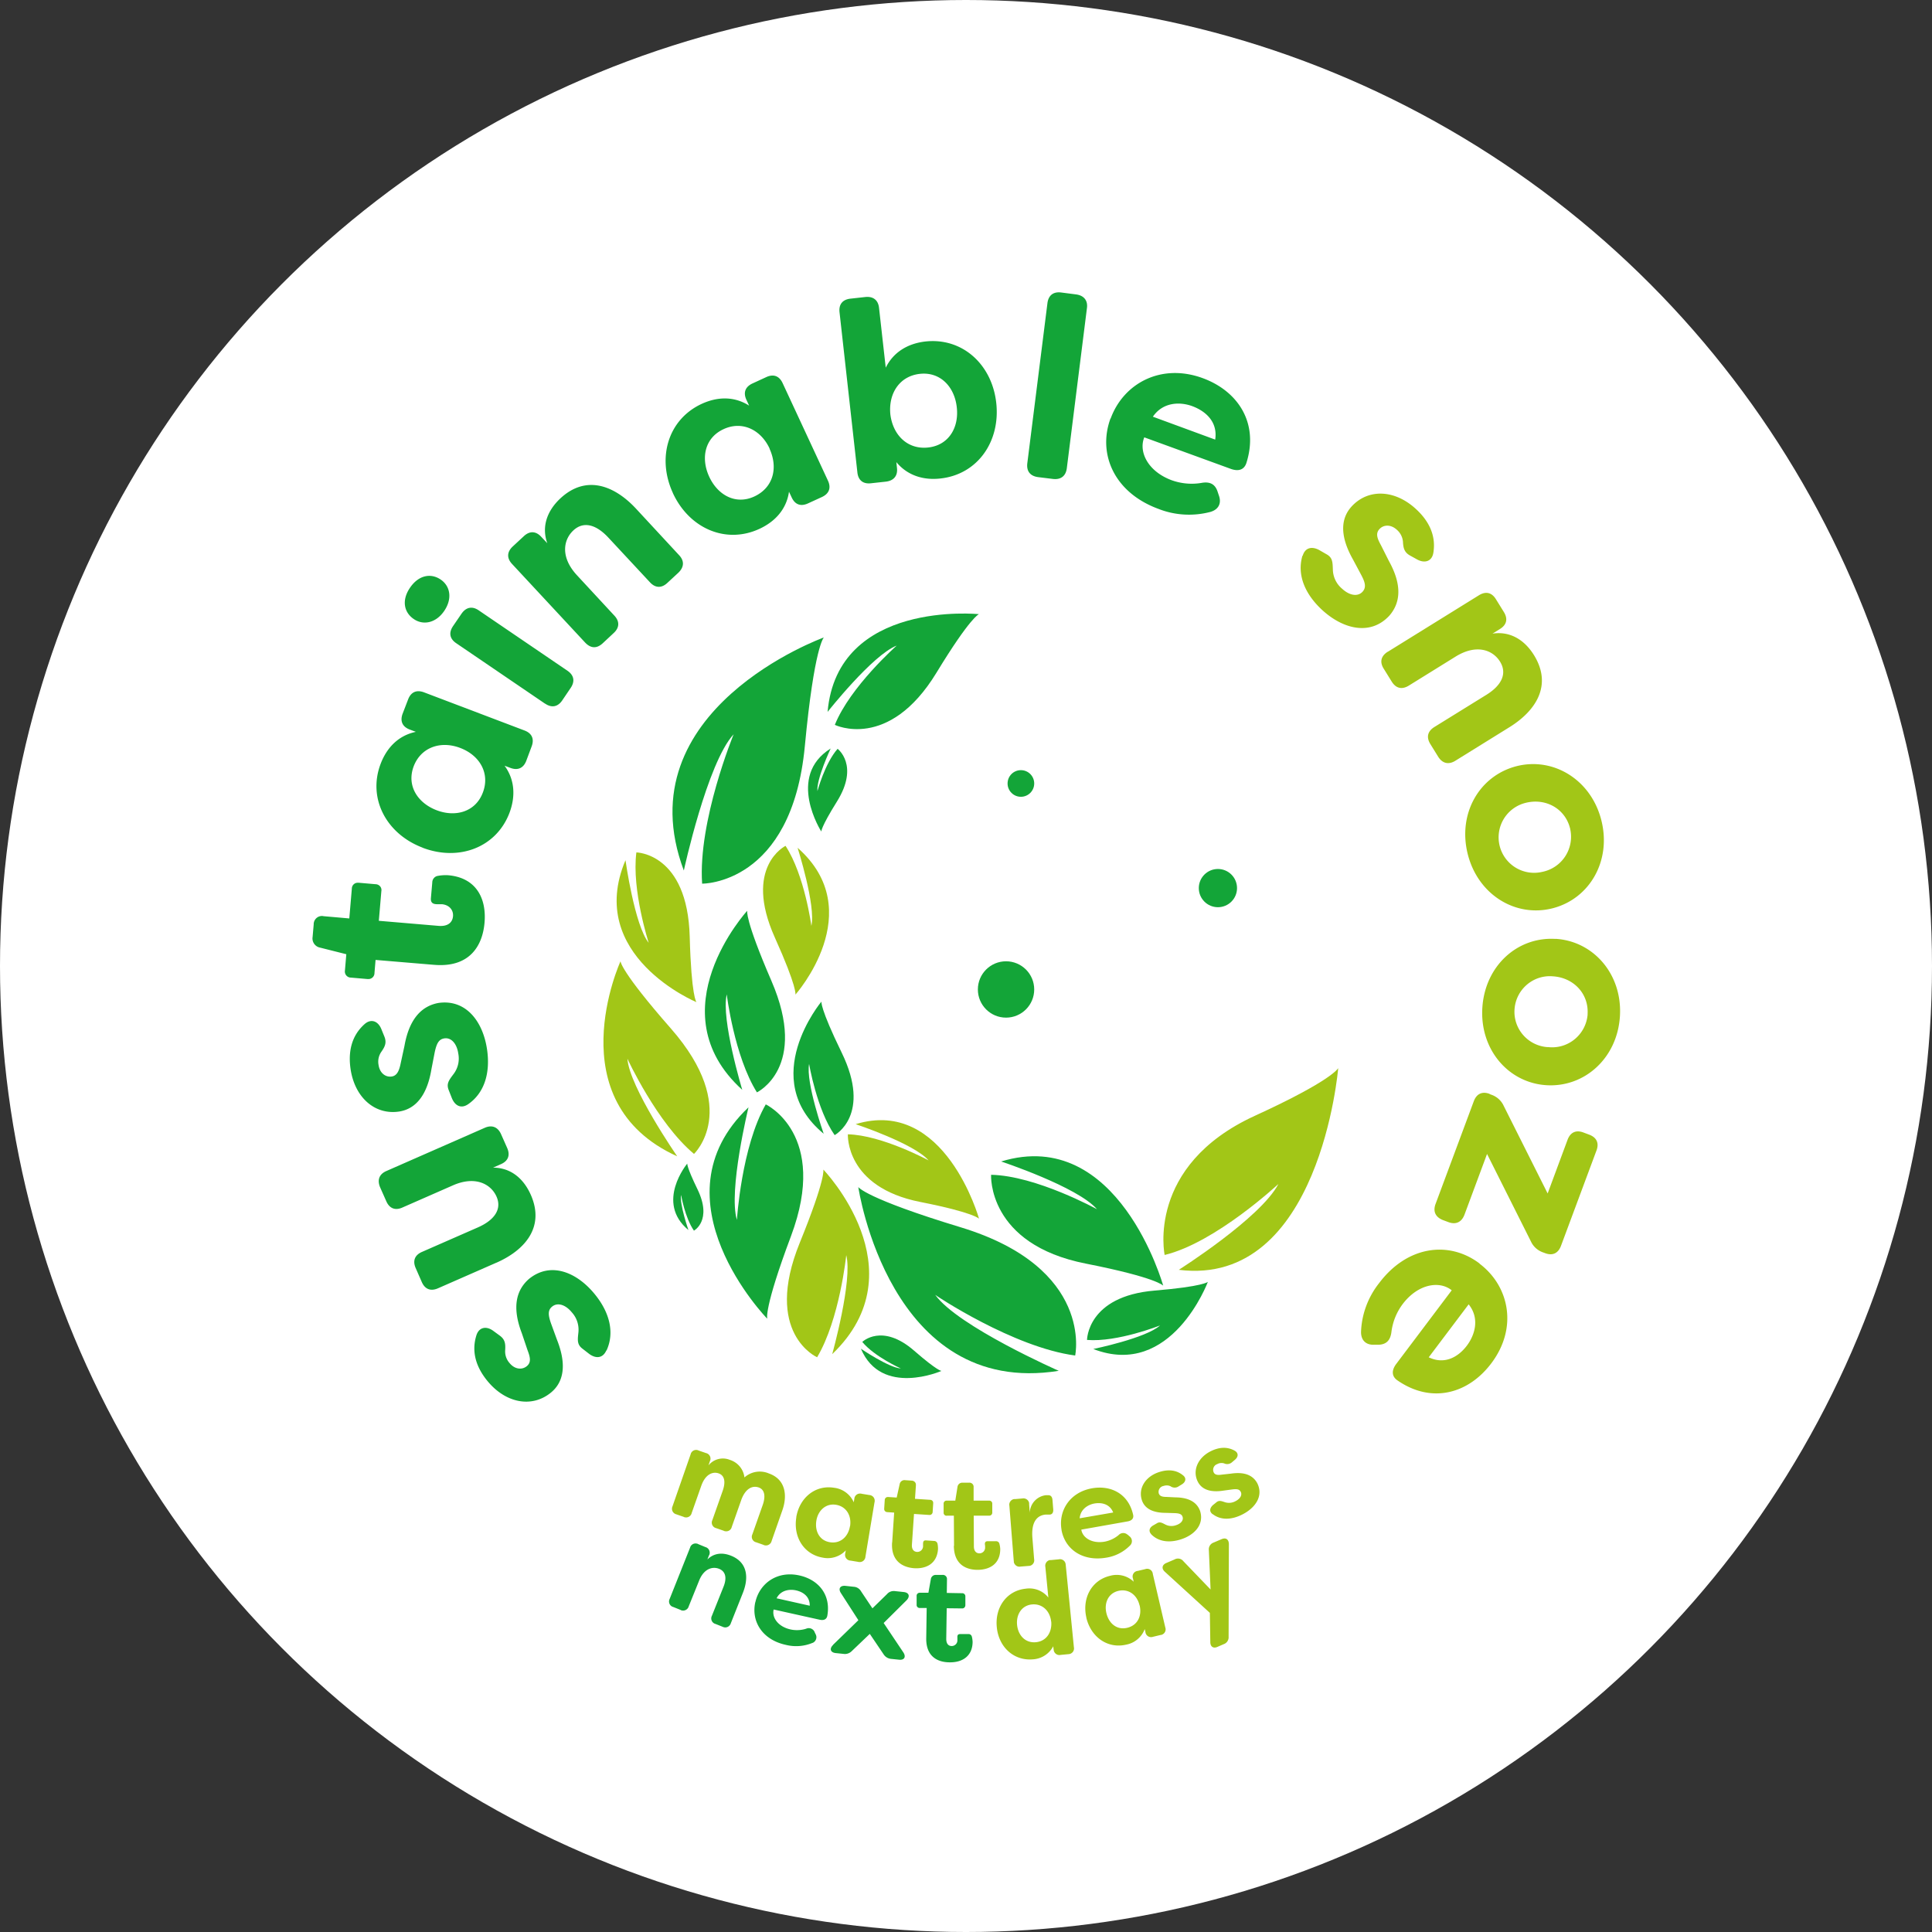
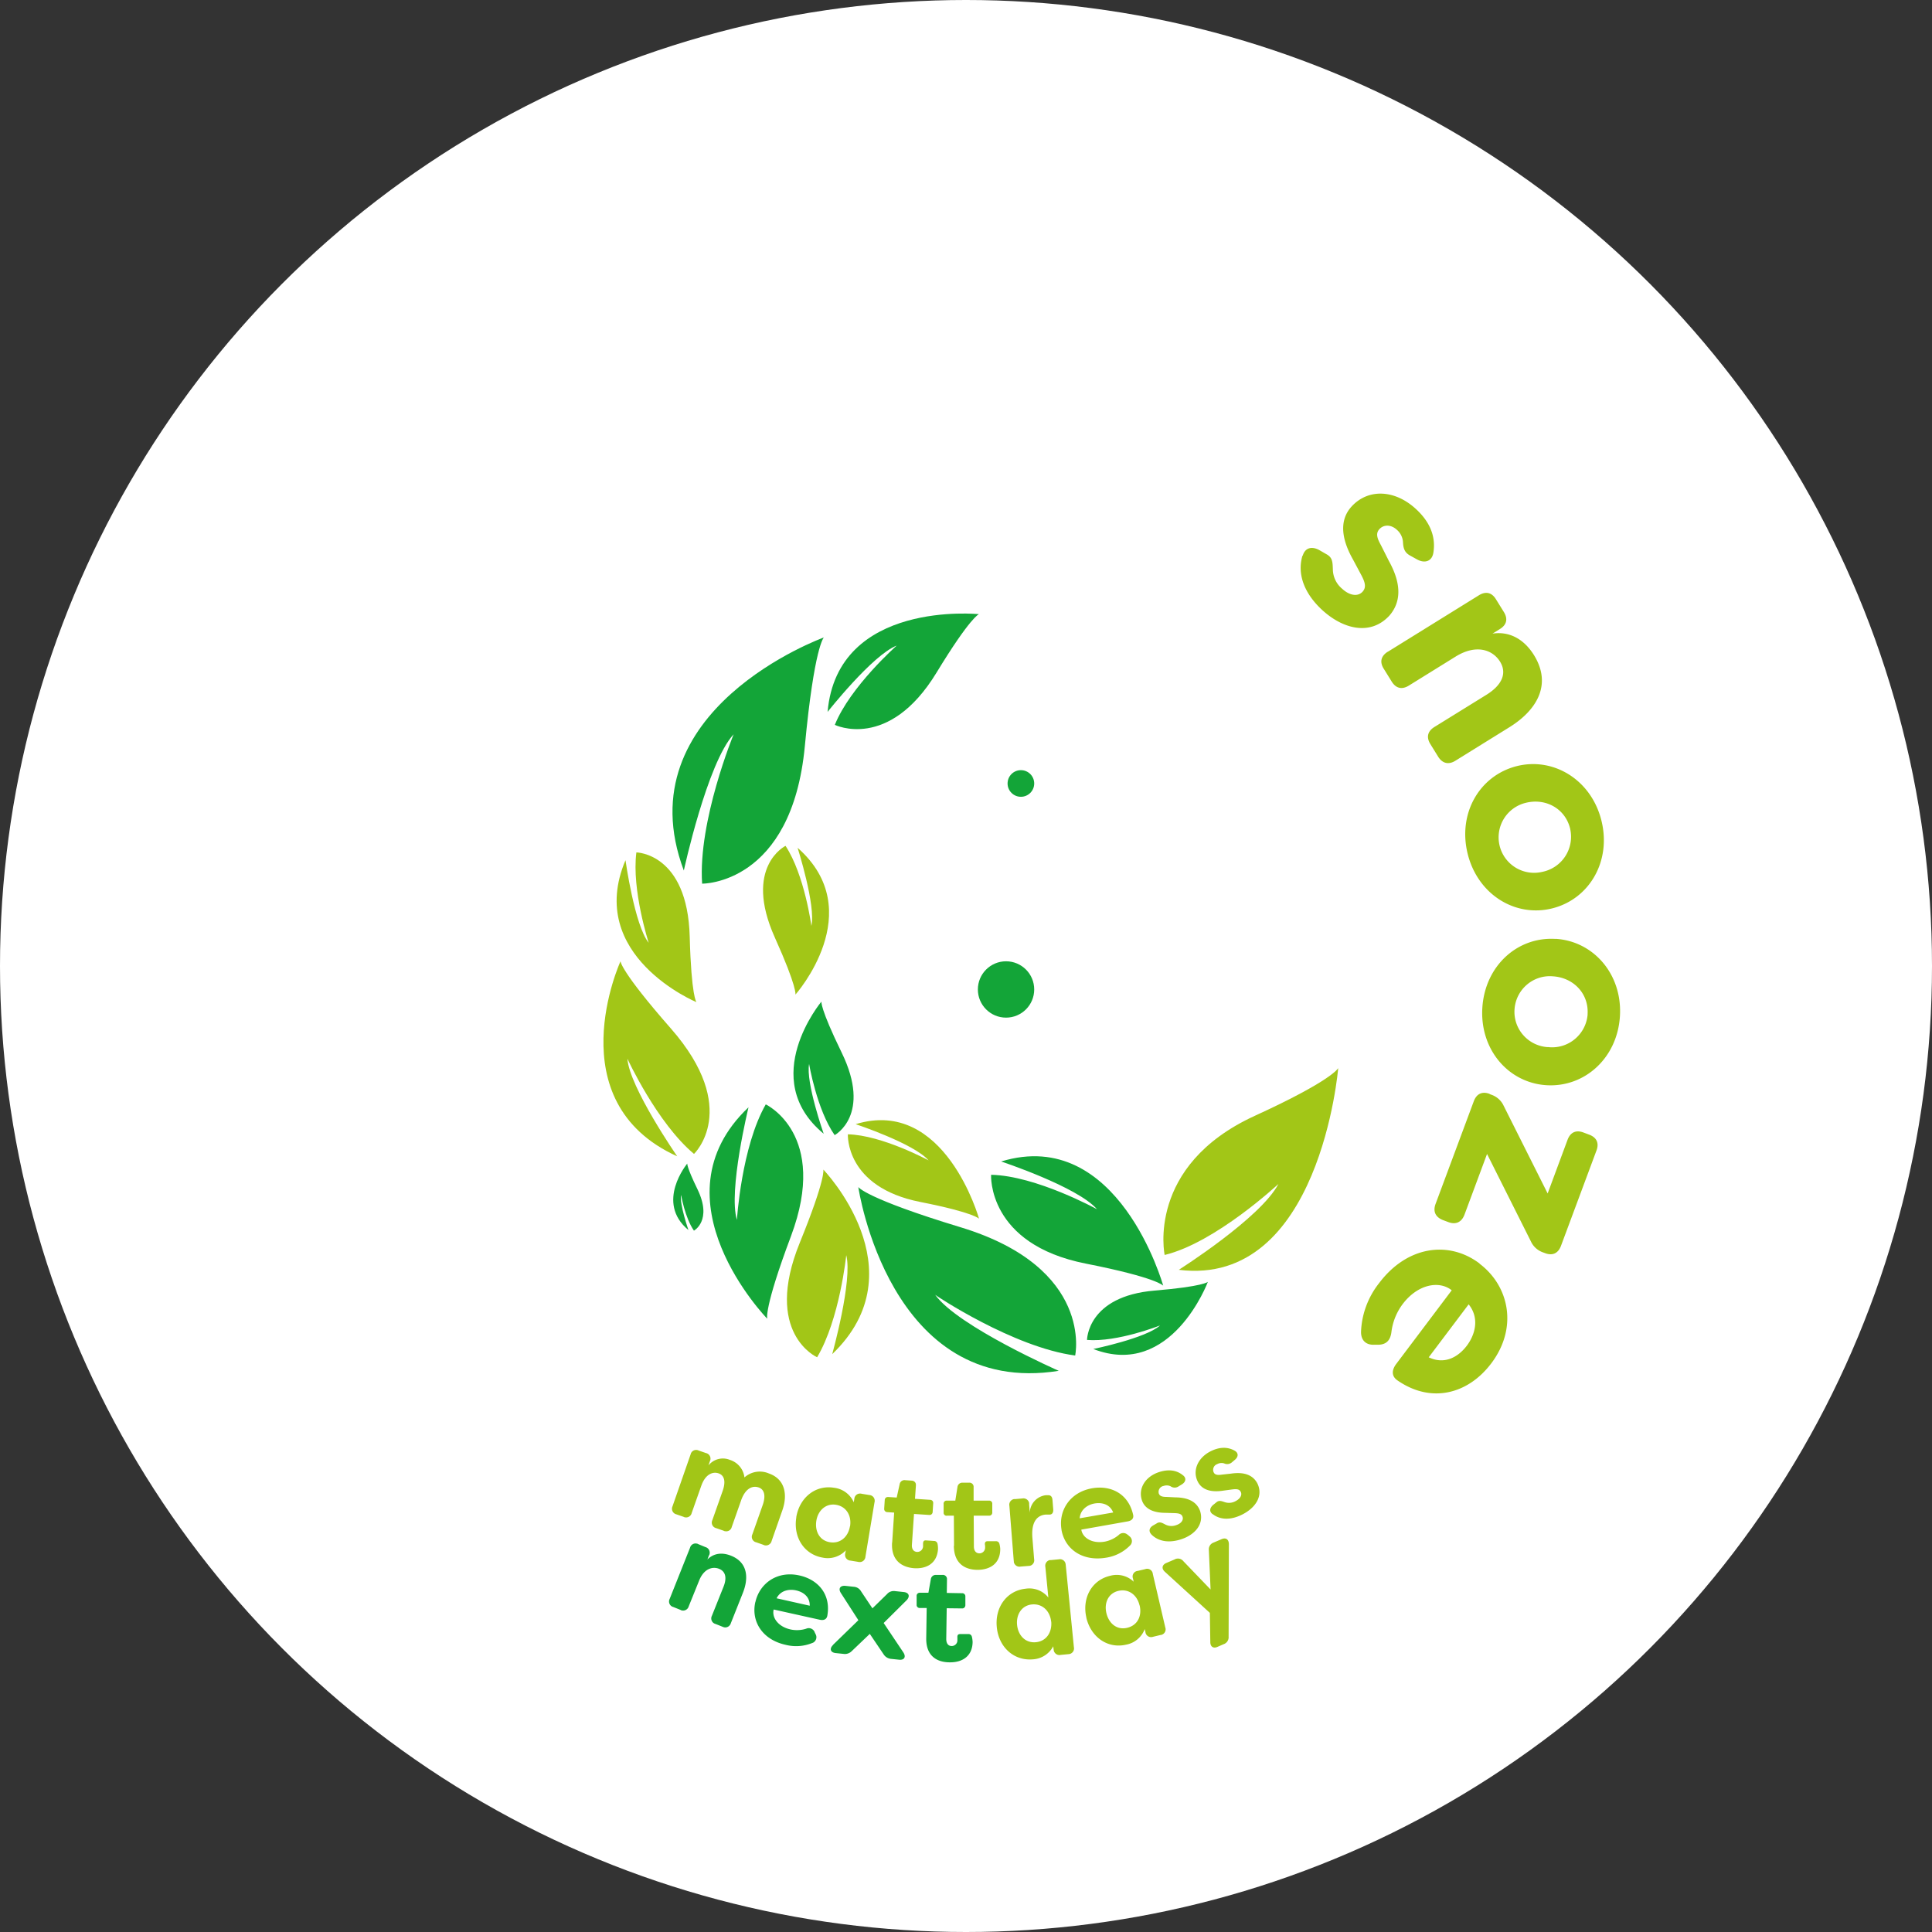
<svg xmlns="http://www.w3.org/2000/svg" viewBox="0 0 213.28 213.28">
  <rect x="0" y="0" width="213.28" height="213.28" fill="#333333" stroke="none" />
  <circle cx="106.64" cy="106.64" r="106.64" fill="#fff" />
-   <path d="M66.93 149.09c-.39.87-1.16.91-1.89.37l-.71-.55c-.64-.47-.57-.97-.48-1.8.09-.81-.17-1.63-.72-2.23-.7-.86-1.58-1.13-2.18-.64-.48.39-.45.92-.12 1.86l.65 1.78c.58 1.47 1.38 4.19-.67 5.86-2.11 1.72-5 1.15-7-1.29-1.19-1.45-1.8-3.14-1.23-5 .28-.96 1.12-1.1 1.89-.52l.67.49c.62.44.67.91.63 1.61a1.93 1.93 0 0 0 .48 1.44c.57.7 1.37.78 1.9.35s.37-1.03.08-1.79l-.62-1.84c-1.14-2.96-.57-4.82.78-6 2.37-1.94 5.26-.78 7.26 1.67 1.64 2 2.22 4.24 1.31 6.22h-.03zm-12.13-9.7l-6.45 2.83c-.8.35-1.44.11-1.79-.7l-.67-1.53c-.35-.8-.11-1.44.7-1.79l6.16-2.7c1.87-.82 2.67-2.04 2.06-3.41s-2.33-2.33-4.82-1.23l-5.56 2.44c-.8.36-1.44.11-1.79-.7l-.67-1.51c-.35-.81-.12-1.47.69-1.82l10.86-4.77c.8-.35 1.45-.08 1.8.72l.67 1.51c.35.8.11 1.44-.7 1.79l-.86.38c1.8 0 3.3 1.03 4.18 3.03 1.55 3.56-.68 6.09-3.82 7.47h0zm-3.11-17.5c-.78.54-1.46.19-1.81-.67l-.33-.84c-.31-.73 0-1.12.51-1.8.5-.65.69-1.48.53-2.28-.16-1.1-.78-1.78-1.53-1.67-.62.09-.86.56-1.07 1.53l-.36 1.86c-.26 1.56-.98 4.3-3.59 4.69-2.69.39-4.88-1.58-5.34-4.7-.27-1.85.07-3.62 1.52-4.93.73-.67 1.52-.37 1.88.53l.31.76c.3.7.11 1.13-.29 1.71-.31.43-.43.96-.33 1.48.13.9.77 1.38 1.45 1.28.62-.09.84-.7 1-1.49l.41-1.89c.55-3.12 2-4.42 3.75-4.74 3.03-.44 4.92 2.03 5.37 5.15.37 2.56-.28 4.77-2.08 6.02zm-3.78-15.38l-6.45-.54-.12 1.44a.66.66 0 0 1-.66.67h-.11l-1.84-.16a.67.67 0 0 1-.66-.68c0-.04 0-.08.01-.12l.15-1.78-2.9-.73a1.03 1.03 0 0 1-.82-1.18l.12-1.38a.91.91 0 0 1 .87-.93.75.75 0 0 1 .21.02l2.85.25.28-3.28c0-.36.27-.65.63-.66h.14l1.84.16c.35 0 .65.27.66.62 0 .05 0 .1-.01.14l-.28 3.28 6.59.56c1.07.09 1.54-.41 1.6-1.06.06-.73-.46-1.26-1.22-1.33h-.51c-.51 0-.75-.18-.71-.67l.15-1.72c0-.37.26-.69.63-.74.37-.07.74-.09 1.12-.07 3.14.27 4.25 2.61 4.02 5.24-.21 2.46-1.57 4.99-5.58 4.65h0zm-1.27-12.94c-4-1.52-6.07-5.44-4.62-9.25.69-1.81 1.98-3.13 3.89-3.53l-.67-.25c-.82-.31-1.1-.93-.79-1.76l.6-1.56c.31-.82.93-1.1 1.76-.79l11.09 4.21c.82.31 1.1.93.79 1.76l-.59 1.58c-.31.82-.94 1.1-1.76.79l-.64-.24c1.14 1.55 1.22 3.41.54 5.21-1.45 3.81-5.57 5.38-9.6 3.84h0zm4.17-11c-2.17-.83-4.34-.07-5.14 2.02-.81 2.15.44 4.05 2.52 4.85s4.3.2 5.11-1.94c.81-2.1-.31-4.1-2.49-4.93h0zm-5.13-14.23c-1.08-.73-1.37-2.07-.41-3.47s2.31-1.62 3.38-.89 1.3 2.12.39 3.46-2.31 1.62-3.36.9zm14.49 9.34l-9.8-6.67c-.73-.49-.85-1.16-.36-1.89l.93-1.36c.5-.73 1.18-.88 1.91-.38l9.8 6.67c.73.5.84 1.19.33 1.92l-.92 1.36c-.49.71-1.16.84-1.89.34h0zm4.43-6.74l-8.07-8.68c-.6-.64-.57-1.33.07-1.93l1.23-1.14c.64-.6 1.33-.57 1.92.07l.67.71c-.62-1.71-.13-3.48 1.44-4.95 2.87-2.67 6-1.39 8.34 1.12l4.77 5.15c.6.64.55 1.33-.09 1.94l-1.21 1.12c-.64.6-1.33.57-1.92-.07l-4.58-4.92c-1.39-1.5-2.78-1.83-3.88-.8s-1.45 2.94.4 4.94l4.13 4.46c.6.64.57 1.33-.07 1.92l-1.21 1.13c-.67.62-1.33.57-1.94-.07zm9.69-16.5c-1.8-3.89-.54-8.13 3.16-9.85 1.75-.81 3.6-.86 5.25.19l-.3-.64c-.37-.8-.13-1.44.67-1.81l1.52-.7c.8-.37 1.44-.13 1.81.67l5 10.76c.37.8.13 1.44-.67 1.81l-1.53.7c-.8.37-1.44.14-1.81-.67l-.29-.62c-.27 1.91-1.51 3.29-3.26 4.1-3.71 1.72-7.75-.04-9.56-3.95h.01zm10.67-4.92c-.98-2.11-3.06-3.09-5.09-2.14-2.08.96-2.52 3.2-1.58 5.24s2.93 3.15 5 2.18 2.63-3.15 1.66-5.27h.01zm13.99 1.47l.07.67c.1.87-.36 1.41-1.23 1.51l-1.64.18c-.87.1-1.41-.33-1.5-1.2l-1.97-17.67c-.1-.88.33-1.41 1.2-1.51l1.63-.18c.87-.1 1.44.33 1.53 1.2l.74 6.6c.86-1.75 2.47-2.67 4.36-2.89 4.09-.46 7.37 2.52 7.84 6.78s-2.06 7.89-6.15 8.34c-1.89.22-3.67-.33-4.89-1.82h0zm6.67-6.05c-.25-2.23-1.81-3.91-4.06-3.67s-3.5 2.16-3.27 4.48c.29 2.31 1.92 3.9 4.18 3.65s3.42-2.2 3.15-4.46h0zm7.79 6.19l2.22-17.66c.11-.87.65-1.29 1.52-1.18l1.63.21c.87.11 1.33.67 1.21 1.52l-2.22 17.67c-.11.87-.67 1.29-1.55 1.18l-1.63-.2c-.87-.12-1.29-.66-1.18-1.54h0zm9.2-4.93c1.41-3.86 5.54-6.14 10.15-4.46 3.89 1.42 6.24 4.94 4.83 9.38-.26.78-.92.93-1.72.64l-9.55-3.48c-.65 1.61.41 3.77 3.04 4.74 1.07.38 2.22.48 3.33.28.86-.14 1.43.13 1.71.93l.16.48c.3.83-.02 1.53-.93 1.8-1.9.5-3.91.39-5.74-.33-4.9-1.8-6.73-6.07-5.3-9.98h.02zm11.54 2.33c.3-1.97-1.06-3.13-2.47-3.67s-3.3-.48-4.41 1.14l6.88 2.53z" fill="#13a538" />
  <path d="M143.81 61.35c.27-.91 1.02-1.06 1.82-.63l.78.45c.7.37.7.87.73 1.72a2.83 2.83 0 0 0 1.03 2.11c.81.75 1.72.89 2.24.33.42-.46.33-.98-.14-1.86l-.89-1.67c-.78-1.38-1.95-3.96-.16-5.9 1.85-2 4.79-1.84 7.1.3 1.38 1.27 2.22 2.86 1.92 4.78-.14 1-.96 1.24-1.8.78l-.72-.4c-.67-.35-.8-.81-.84-1.51a1.96 1.96 0 0 0-.67-1.36c-.67-.62-1.47-.58-1.93-.08s-.22 1.07.17 1.78l.87 1.73c1.54 2.77 1.23 4.69.06 6.04-2.08 2.25-5.1 1.51-7.42-.62-1.91-1.76-2.8-3.89-2.18-5.99h.03zm9.38 10.61l10.08-6.25c.75-.46 1.41-.31 1.87.44l.88 1.42c.46.75.31 1.41-.44 1.87l-.82.51c1.8-.28 3.44.54 4.58 2.37 2.06 3.33.21 6.15-2.71 7.96l-5.98 3.71c-.75.46-1.43.28-1.89-.46l-.86-1.39c-.46-.75-.31-1.41.44-1.88l5.72-3.54c1.74-1.07 2.33-2.38 1.54-3.67s-2.6-2-4.92-.56l-5.16 3.2c-.75.46-1.41.31-1.88-.44l-.88-1.42c-.47-.74-.32-1.4.43-1.88h0zm14.23 12.62c4.07-1.03 8.23 1.49 9.36 5.98s-1.31 8.67-5.39 9.71-8.23-1.49-9.36-5.98 1.29-8.66 5.39-9.71zm2.92 11.65a3.95 3.95 0 0 0 3-4.71c0-.03 0-.06-.02-.09-.54-2.15-2.67-3.36-4.9-2.8a3.92 3.92 0 0 0-2.87 4.74 3.92 3.92 0 0 0 4.74 2.87h.05zm1.38 7.41c4.19.25 7.39 3.91 7.11 8.53s-3.88 7.87-8.08 7.63-7.39-3.91-7.11-8.53 3.85-7.88 8.08-7.62h0zm-.74 11.96c2.17.2 4.08-1.4 4.28-3.57v-.1c.13-2.21-1.52-4-3.82-4.15-2.16-.19-4.05 1.41-4.24 3.57s1.41 4.05 3.57 4.24h.21zm-6.53 5.18l.16.06c.6.2 1.1.63 1.37 1.2l4.87 9.71 2.2-5.93c.31-.82.93-1.11 1.75-.8l.64.24c.82.31 1.11.93.8 1.75l-3.92 10.53c-.31.82-.93 1.11-1.75.8l-.19-.07c-.6-.2-1.1-.63-1.37-1.21l-4.85-9.67-2.49 6.7c-.31.82-.94 1.13-1.76.83l-.64-.24c-.81-.33-1.1-.95-.79-1.78l4.22-11.34c.31-.82.93-1.11 1.75-.8v.02zm-1.12 18.72c3.28 2.47 4.26 7.08 1.3 11-2.49 3.31-6.54 4.53-10.37 1.88-.67-.47-.63-1.15-.11-1.83l6.11-8.11c-1.35-1.09-3.73-.71-5.42 1.53a6.46 6.46 0 0 0-1.24 3.11c-.12.87-.54 1.33-1.39 1.37h-.51c-.88.04-1.46-.46-1.45-1.42.07-1.96.78-3.85 2-5.39 3.14-4.16 7.75-4.68 11.08-2.16v.02h0zm-5.6 10.34c1.8.86 3.31-.1 4.21-1.3s1.42-3.02.19-4.55l-4.41 5.85h0z" fill="#a2c617" />
  <path d="M118.69 149.65s2.12-9.67-12.62-14.16c-10.57-3.21-11.32-4.45-11.32-4.45s3.39 23.28 22.13 20.29c0 0-11.14-4.9-13.64-8.39 0 .03 8.6 5.79 15.45 6.7h0zm-34.15-27.73s7 3.28 2.78 14.54c-3.03 8.07-2.62 9.12-2.62 9.12s-12.82-13.16-2.07-23.34c0 0-2.25 9.23-1.28 12.43 0 0 .5-8.08 3.19-12.76h0zM120 147.93s0-4.84 7.48-5.46c5.37-.45 5.86-.96 5.86-.96s-4.02 10.76-12.65 7.41c0 0 5.82-1.19 7.37-2.6 0 0-4.7 1.87-8.06 1.6h0zm-10.59-18.24s-.45 7.67 10.49 9.81c7.84 1.55 8.51 2.43 8.51 2.43s-4.94-17.67-17.89-13.71c0 0 8.43 2.79 10.58 5.27 0 0-6.73-3.7-11.68-3.8h0z" fill="#13a538" />
  <path d="M93.6 125.22s-.33 5.83 8 7.47c5.97 1.18 6.48 1.85 6.48 1.85s-3.76-13.46-13.62-10.44c0 0 6.42 2.13 8.05 4 0 0-5.14-2.79-8.91-2.88zm-3.4 24.61s-5.98-2.63-1.91-12.64c2.92-7.18 2.6-8.08 2.6-8.08s10.69 11.07.98 20.38c0 0 2.28-8.16 1.55-10.93 0 0-.72 7.09-3.22 11.28h0zm38.37-11.29s-2.09-9.84 9.95-15.36c8.63-3.95 9.21-5.27 9.21-5.27s-2 24.21-17.6 22.27c0 0 9.05-5.73 11-9.48 0 0-6.93 6.48-12.56 7.84z" fill="#a2c617" />
  <path d="M92.14 125.31s4.14-2.21.77-9.12c-2.41-4.95-2.23-5.62-2.23-5.62s-7.11 8.5.25 14.59c0 0-2-5.69-1.61-7.71 0 0 .84 5.03 2.82 7.86zM76.6 135.86s2.08-1.11.39-4.59c-1.21-2.49-1.12-2.82-1.12-2.82s-3.57 4.28.13 7.34c0 0-1-2.86-.81-3.88 0 0 .42 2.52 1.42 3.95h0z" fill="#13a538" />
  <path d="M76.61 127.39s5.24-4.95-2.54-13.84c-5.59-6.37-5.57-7.43-5.57-7.43s-7.1 15.48 6.26 21.53c0 0-5.28-7.63-5.5-10.78 0 0 3.27 7.11 7.36 10.52h-.01z" fill="#a2c617" />
-   <path d="M95.19 148.14s2.17-2.13 5.74.98c2.56 2.23 3 2.22 3 2.22s-6.62 2.91-8.89-2.45c0 0 3.09 2.1 4.41 2.18 0 0-2.9-1.29-4.26-2.93h0zm-2.73-65.48s2.44 1.81-.07 5.83c-1.8 2.88-1.72 3.31-1.72 3.31s-3.91-6.08 1.03-9.17c0 0-1.59 3.38-1.46 4.7 0 0 .82-3.07 2.23-4.67h0zm-8.9 37.93s5.74-2.74 1.6-12.31c-2.97-6.86-2.67-7.74-2.67-7.74s-10.14 11.08-.55 19.77c0 0-2.37-7.83-1.71-10.54-.01 0 .83 6.84 3.33 10.82h0z" fill="#13a538" />
  <path d="M86.71 93.38s-4.67 2.31-1.18 10.1c2.51 5.58 2.28 6.32 2.28 6.32s8.19-9.2.24-16.21c0 0 2.03 6.39 1.52 8.62 0 0-.74-5.6-2.85-8.83h0zm-16.46.72s5.64.06 5.89 9.3c.18 6.62.74 7.23.74 7.23s-12.3-5.12-7.83-15.67c0 0 1 7.18 2.56 9.12 0-.02-1.89-5.83-1.36-9.97h0z" fill="#a2c617" />
  <g fill="#13a538">
    <path d="M77.51 97.55s9.9.15 11.34-15.2c1.04-11 2.1-11.98 2.1-11.98S68.82 78.34 75.49 96.1c0 0 2.58-11.89 5.5-15.04 0 0-3.95 9.58-3.48 16.48h0zm14.65-17.53s5.93 2.91 11.21-5.74c3.78-6.21 4.7-6.48 4.7-6.48s-15.63-1.61-16.71 10.79c0 0 4.97-6.3 7.63-7.32 0 0-5.14 4.54-6.83 8.75h0z" />
    <circle cx="112.7" cy="86.49" r="1.47" />
    <circle cx="111.06" cy="109.23" r="3.11" />
-     <circle cx="134.45" cy="98.04" r="2.11" />
  </g>
  <path d="M74.24 166.29l2-5.74a.62.62 0 0 1 .75-.47c.05 0 .09.03.14.05l.81.28a.63.63 0 0 1 .48.75.58.58 0 0 1-.05.14l-.16.47c.57-.7 1.52-.95 2.36-.61.87.27 1.51 1.03 1.61 1.94.74-.66 1.79-.83 2.7-.44 1.83.64 2.07 2.4 1.49 4.06l-1.19 3.4c-.08.34-.43.55-.77.47-.04 0-.09-.03-.13-.05l-.8-.28a.62.62 0 0 1-.47-.75c.01-.05.03-.09.05-.14l1.16-3.29c.33-1 .15-1.67-.48-1.88s-1.4.05-1.89 1.33l-1.07 3.04c-.08.34-.42.54-.76.46-.05 0-.1-.03-.14-.05l-.81-.28a.63.63 0 0 1-.48-.75.58.58 0 0 1 .05-.14l1.16-3.29c.33-1 .16-1.65-.47-1.87s-1.46.07-1.92 1.39l-1.05 2.98a.63.63 0 0 1-.75.48c-.05 0-.1-.03-.14-.05l-.81-.28a.63.63 0 0 1-.46-.76.21.21 0 0 1 .04-.11h0zm13.66 1.21c.36-2.17 2.11-3.6 4.18-3.26.95.11 1.78.72 2.17 1.6l.06-.36c.02-.35.31-.62.66-.6.05 0 .1 0 .14.02l.85.14c.35.02.62.31.6.66 0 .05 0 .1-.02.14l-1 6c-.02.35-.31.62-.66.6-.05 0-.1 0-.14-.02l-.85-.14c-.35-.02-.62-.31-.6-.66 0-.05 0-.1.02-.14l.06-.33a2.73 2.73 0 0 1-2.56.8c-2.06-.36-3.26-2.27-2.9-4.45h0zm5.94 1c.19-1.18-.41-2.19-1.54-2.38s-2 .63-2.18 1.76.33 2.18 1.49 2.37 2.03-.6 2.22-1.77v.02h0zm4.65 1.79l.22-3.31-.74-.05c-.18 0-.34-.12-.36-.31v-.08l.06-.94c0-.18.14-.34.33-.34h.07l.92.06.33-1.49c.05-.28.32-.47.6-.43l.71.05c.25 0 .47.18.48.43v.11l-.1 1.47 1.67.11c.18 0 .34.14.34.33v.06l-.06.94c0 .18-.14.34-.33.34h-.06l-1.67-.11-.23 3.38c-.04.55.23.79.56.81.35.02.64-.24.67-.59v-.31c0-.26.09-.39.33-.37l.88.06a.39.39 0 0 1 .39.33c.04.19.05.38.05.57-.11 1.61-1.3 2.2-2.65 2.11-1.24-.1-2.55-.77-2.42-2.83h0zm6.83.35l-.02-3.32h-.75c-.18.04-.35-.09-.38-.27v-1.03c-.02-.18.12-.35.3-.36h.99l.24-1.51a.53.53 0 0 1 .56-.47h.71a.46.46 0 0 1 .51.4v1.58h1.69c.18-.02.35.11.37.29v1c.02.18-.11.35-.3.37h-1.75l.02 3.39c0 .55.28.77.62.77a.63.63 0 0 0 .62-.64v-.05c0-.09 0-.17-.02-.26-.03-.26.06-.39.3-.39h.89c.19-.02.37.1.41.29a2.71 2.71 0 0 1 .09.57c0 1.62-1.13 2.29-2.49 2.3-1.26 0-2.61-.57-2.63-2.64l.02-.02h0zm6.59 1.65l-.48-6.06c-.07-.34.16-.67.5-.74h.14l.8-.07c.34-.06.68.16.74.51v.14l.07.93a2.01 2.01 0 0 1 1.79-1.94h.25c.35 0 .45.27.47.56l.08 1c.03.41-.16.6-.46.58h-.37c-.87.07-1.62.7-1.47 2.57l.19 2.35c.07.34-.15.67-.49.74-.05 0-.1.01-.15.01l-.86.07c-.34.07-.67-.16-.74-.5v-.14h-.01zm5.28-3.4c-.37-2.08.88-4.14 3.35-4.59 2.09-.37 4.03.59 4.55 2.92.09.41-.16.65-.59.73l-5.13.91c.13.88 1.15 1.57 2.57 1.33a3.42 3.42 0 0 0 1.55-.73c.26-.28.7-.3.98-.04h.02l.19.17a.67.67 0 0 1 .15.93c-.03.04-.06.07-.1.11a4.71 4.71 0 0 1-2.63 1.33c-2.64.44-4.55-.97-4.92-3.08h0zm5.7-1.92c-.38-.95-1.28-1.12-2.03-1s-1.59.64-1.67 1.64l3.7-.64zm4.21 2.41c-.33-.35-.22-.73.18-.97l.4-.23c.33-.22.57-.09.95.11a1.48 1.48 0 0 0 1.2.08c.54-.17.84-.54.72-.92-.1-.3-.35-.39-.86-.41l-.97-.03c-.81 0-2.26-.13-2.67-1.42s.39-2.6 1.93-3.09c.91-.29 1.84-.27 2.61.36.41.31.31.74-.11 1l-.36.22c-.27.19-.62.19-.89 0-.24-.12-.52-.13-.78-.04a.66.66 0 0 0-.54.77c0 .02 0 .05.02.07.1.3.42.37.84.37l1 .05c1.62.02 2.4.64 2.71 1.5.48 1.5-.62 2.67-2.16 3.15-1.27.39-2.42.24-3.22-.56h0zm6.77-2.22c-.39-.29-.33-.67.02-1l.36-.29c.3-.27.55-.18.96-.04.4.13.83.09 1.2-.12.5-.26.74-.67.56-1.02-.15-.29-.41-.33-.92-.27l-.96.13c-.8.13-2.25.22-2.86-.98s-.03-2.63 1.42-3.36c.86-.43 1.77-.55 2.64-.07.45.25.43.67.05 1l-.32.27c-.24.22-.58.28-.88.14a.98.98 0 0 0-.77.08c-.35.12-.53.5-.41.85 0 .02.02.04.03.07.14.29.48.3.89.24l1-.11c1.61-.24 2.47.25 2.91 1.05.71 1.4-.19 2.72-1.63 3.45-1.19.61-2.38.66-3.27-.02h-.02z" fill="#a2c617" />
  <path d="M73.93 176.5l2.25-5.65c.09-.34.44-.53.77-.44.05 0 .09.03.13.05l.8.33c.33.09.53.43.45.77a.35.35 0 0 1-.06.14l-.18.46c.67-.67 1.58-.83 2.61-.42 1.86.74 1.96 2.47 1.31 4.1l-1.33 3.35c-.1.34-.45.54-.79.44-.04-.01-.09-.03-.13-.05l-.78-.31c-.34-.09-.53-.44-.44-.77.01-.05.03-.09.05-.13l1.28-3.2c.39-.97.24-1.69-.48-1.98s-1.67-.03-2.2 1.27l-1.16 2.87c-.09.33-.43.53-.77.45a.35.35 0 0 1-.14-.06l-.8-.32c-.34-.09-.53-.44-.44-.77.01-.04.03-.09.05-.13h0zm9.46.36c.46-2.06 2.4-3.49 4.86-2.94 2.07.46 3.5 2.09 3.08 4.45-.08.41-.4.53-.83.44l-5.09-1.13c-.22.86.46 1.89 1.86 2.2a3.35 3.35 0 0 0 1.72-.08c.35-.16.76-.01.93.34v.02l.11.23a.68.68 0 0 1-.22.92.38.38 0 0 1-.13.06 4.7 4.7 0 0 1-2.94.21c-2.61-.57-3.83-2.62-3.36-4.71h0zm6 .4c.02-1.02-.75-1.52-1.5-1.69s-1.71-.02-2.16.87l3.66.82zm2.57 4.32l2.8-2.72-1.92-2.98c-.33-.5-.1-.87.5-.81l.91.1c.34.02.64.21.81.51l1.25 1.87 1.61-1.57c.22-.26.56-.38.9-.33l.94.1c.59.06.73.47.33.9l-2.54 2.52 2.17 3.24c.33.5.11.88-.48.81l-.87-.09c-.33-.03-.63-.21-.81-.48l-1.54-2.28-2 1.91c-.23.23-.57.35-.89.3l-.87-.09c-.58-.06-.73-.48-.29-.9h-.01zm10.29-.75l.05-3.32h-.74c-.18.02-.35-.11-.37-.29v-1.03c-.02-.18.12-.34.31-.36h.99l.27-1.51a.54.54 0 0 1 .57-.46h.71c.25-.03.48.16.5.41v.11l-.02 1.47 1.69.03c.18-.01.34.12.36.31v1.01c0 .18-.12.34-.31.36h-.06l-1.69-.02-.05 3.39c0 .55.26.78.6.78s.63-.27.63-.62v-.31c-.02-.26.06-.39.31-.39h.89c.19-.02.36.11.4.3.05.19.07.38.08.57-.02 1.61-1.18 2.27-2.53 2.25-1.29 0-2.62-.6-2.59-2.66v-.02h0z" fill="#13a538" />
  <path d="M110.04 179.62c-.22-2.18 1.1-4.03 3.2-4.24.95-.14 1.9.23 2.49.98l-.33-3.39a.64.64 0 0 1 .5-.75h.14l.84-.08a.63.63 0 0 1 .75.47c0 .05.02.1.02.15l.9 9.08a.63.63 0 0 1-.47.75c-.05.01-.1.02-.15.02l-.84.08c-.34.08-.68-.14-.76-.48 0-.05-.02-.09-.02-.14l-.04-.33a2.72 2.72 0 0 1-2.25 1.44c-2.1.18-3.76-1.34-3.98-3.54h0v-.02zm6-.61c-.13-1.18-.98-2-2.12-1.89s-1.76 1.13-1.64 2.27.9 2 2.06 1.9 1.81-1.08 1.71-2.27h-.01zm3.89-.43c-.5-2.14.57-4.14 2.61-4.62.92-.26 1.92-.02 2.61.65l-.08-.36c-.12-.33.05-.69.38-.8.05-.02.1-.03.14-.03l.84-.2c.33-.12.69.06.8.38.02.05.03.09.03.14l1.38 5.92c.12.33-.06.69-.38.8-.05.02-.09.03-.14.03l-.83.2a.63.63 0 0 1-.81-.38c-.02-.05-.03-.09-.03-.14l-.08-.33c-.34.9-1.12 1.55-2.06 1.72-2.04.47-3.88-.83-4.39-2.99h0zm5.87-1.35c-.27-1.16-1.21-1.87-2.33-1.61s-1.6 1.33-1.33 2.46 1.14 1.89 2.29 1.62 1.65-1.31 1.38-2.47h0zm7.81 4.02l-.05-3.2-4.97-4.54c-.39-.35-.31-.77.17-.97l.91-.39a.76.76 0 0 1 .97.2l3 3.12-.19-4.34a.79.79 0 0 1 .52-.84l.87-.37c.48-.21.81 0 .82.55l-.03 10.21c.03.36-.19.7-.53.82l-.67.29c-.48.23-.82 0-.82-.52v-.02h0z" fill="#a2c617" />
</svg>